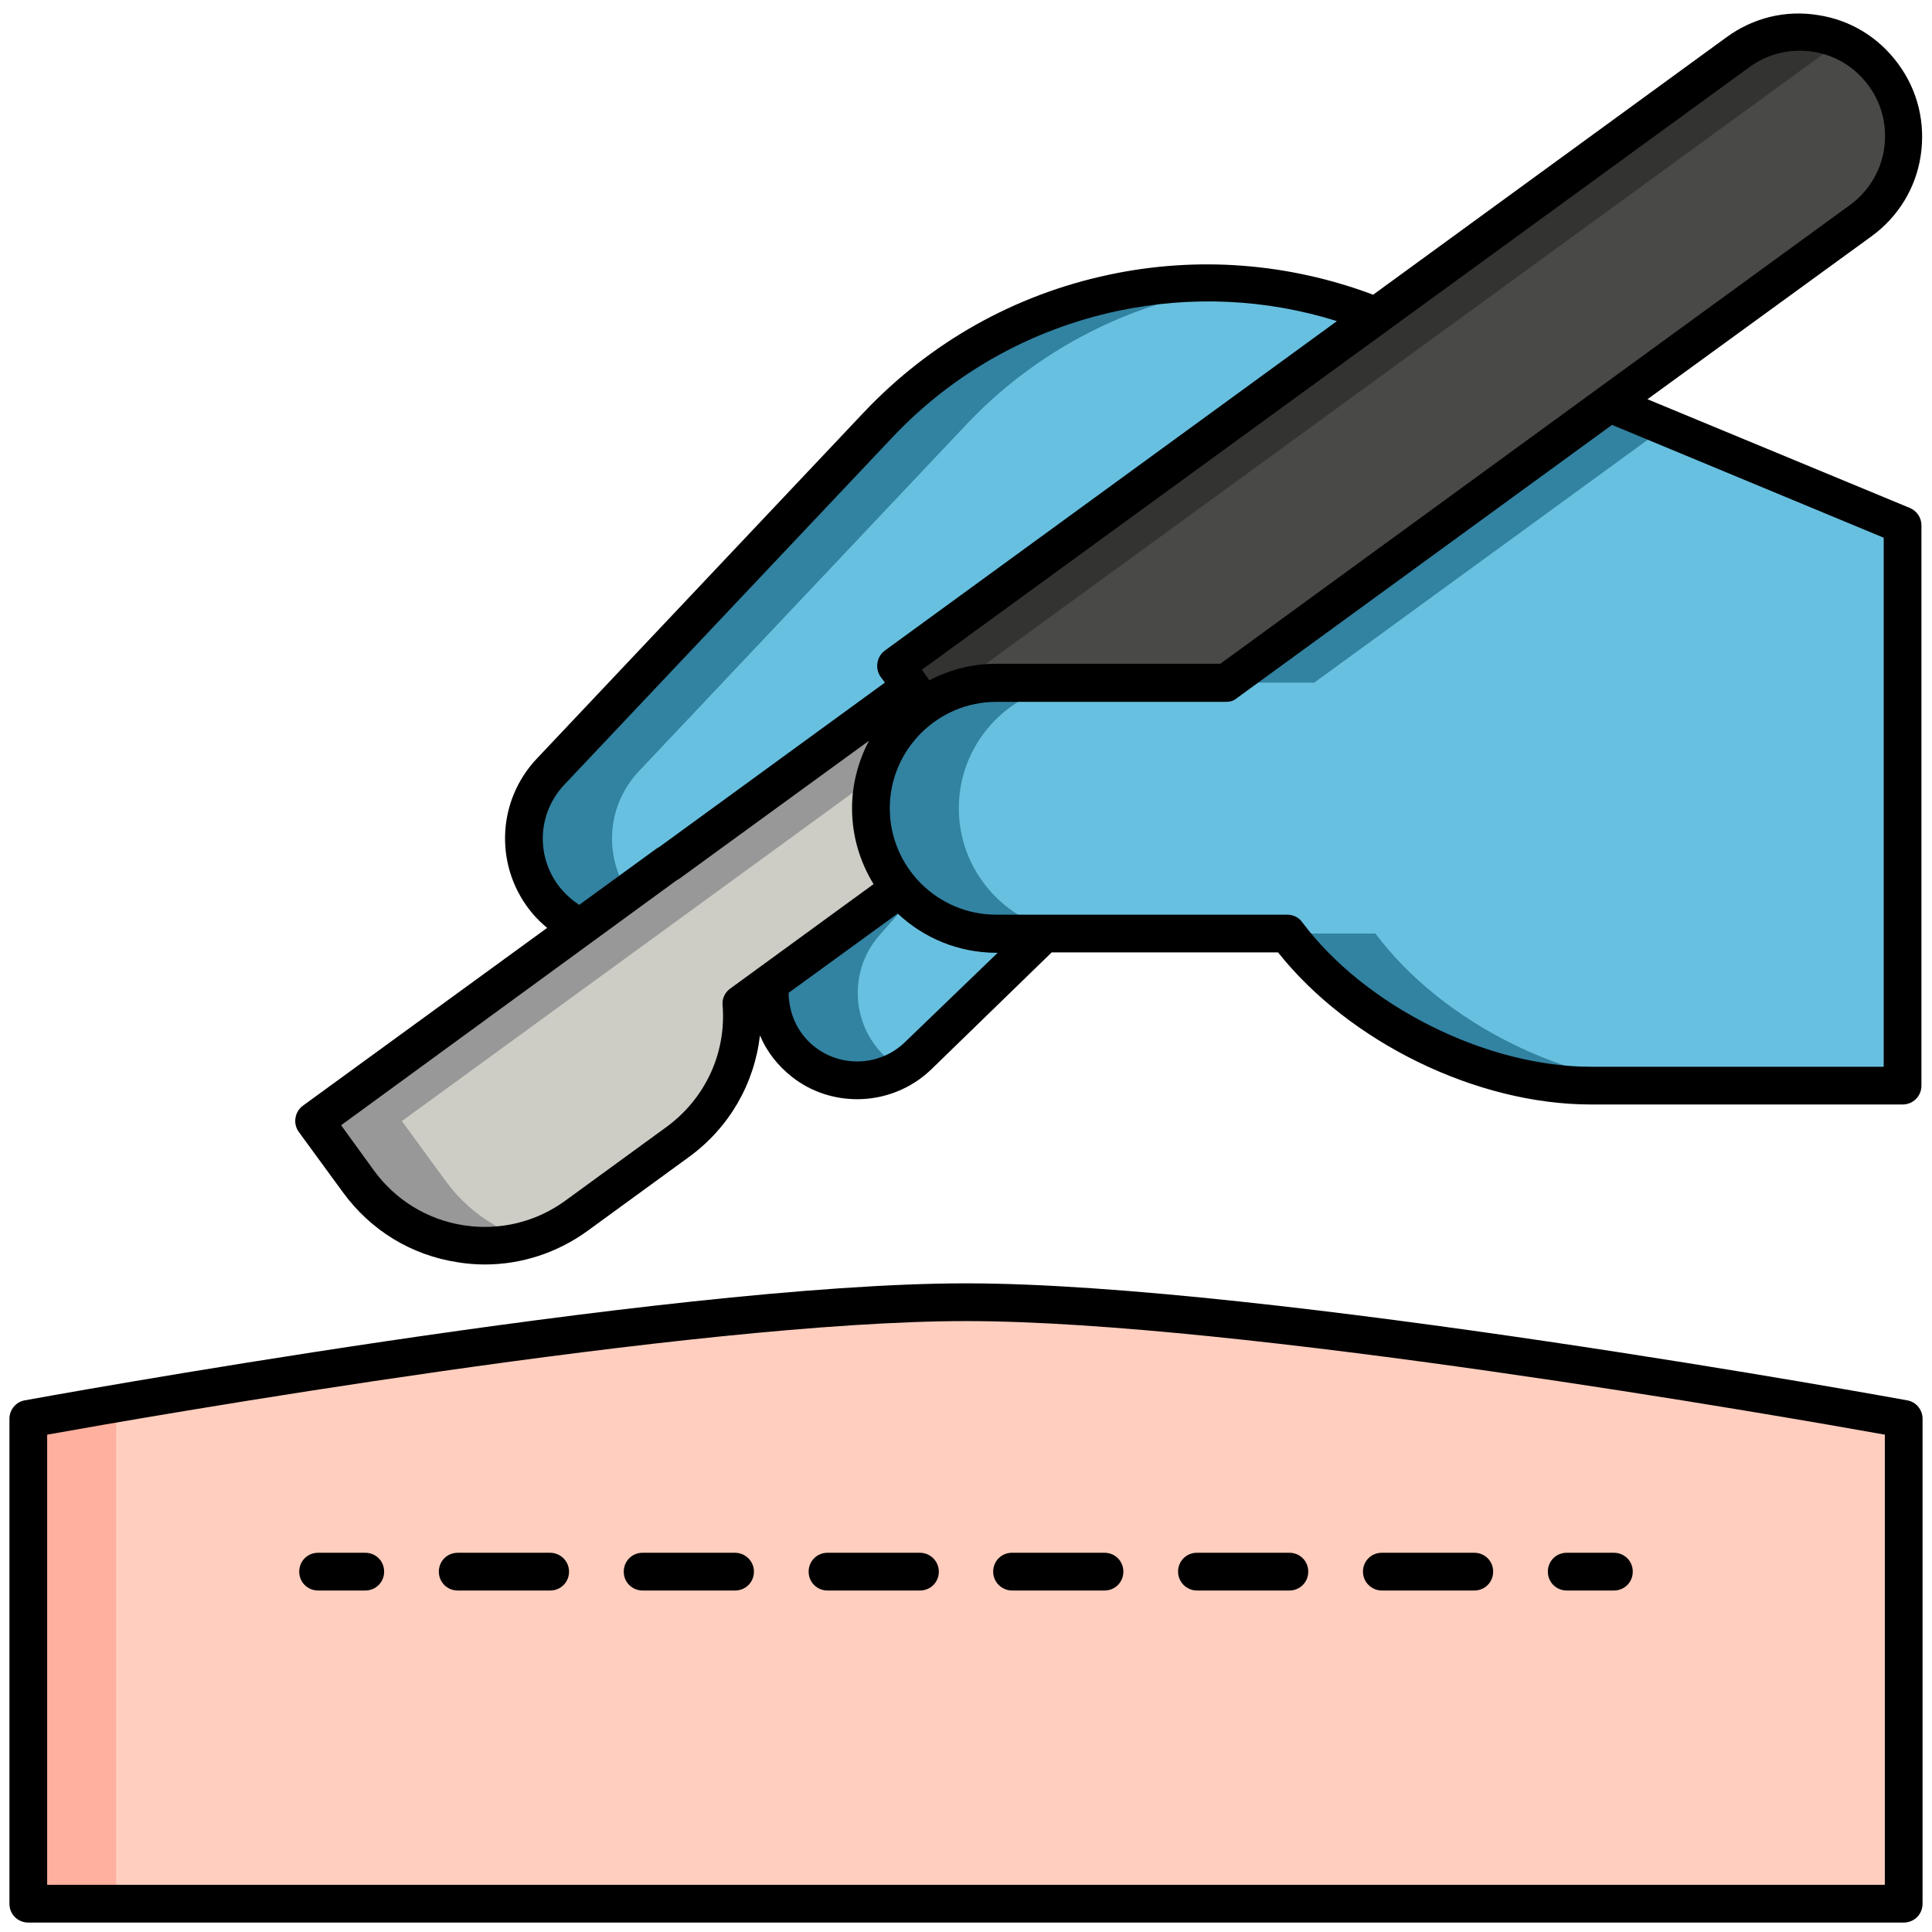
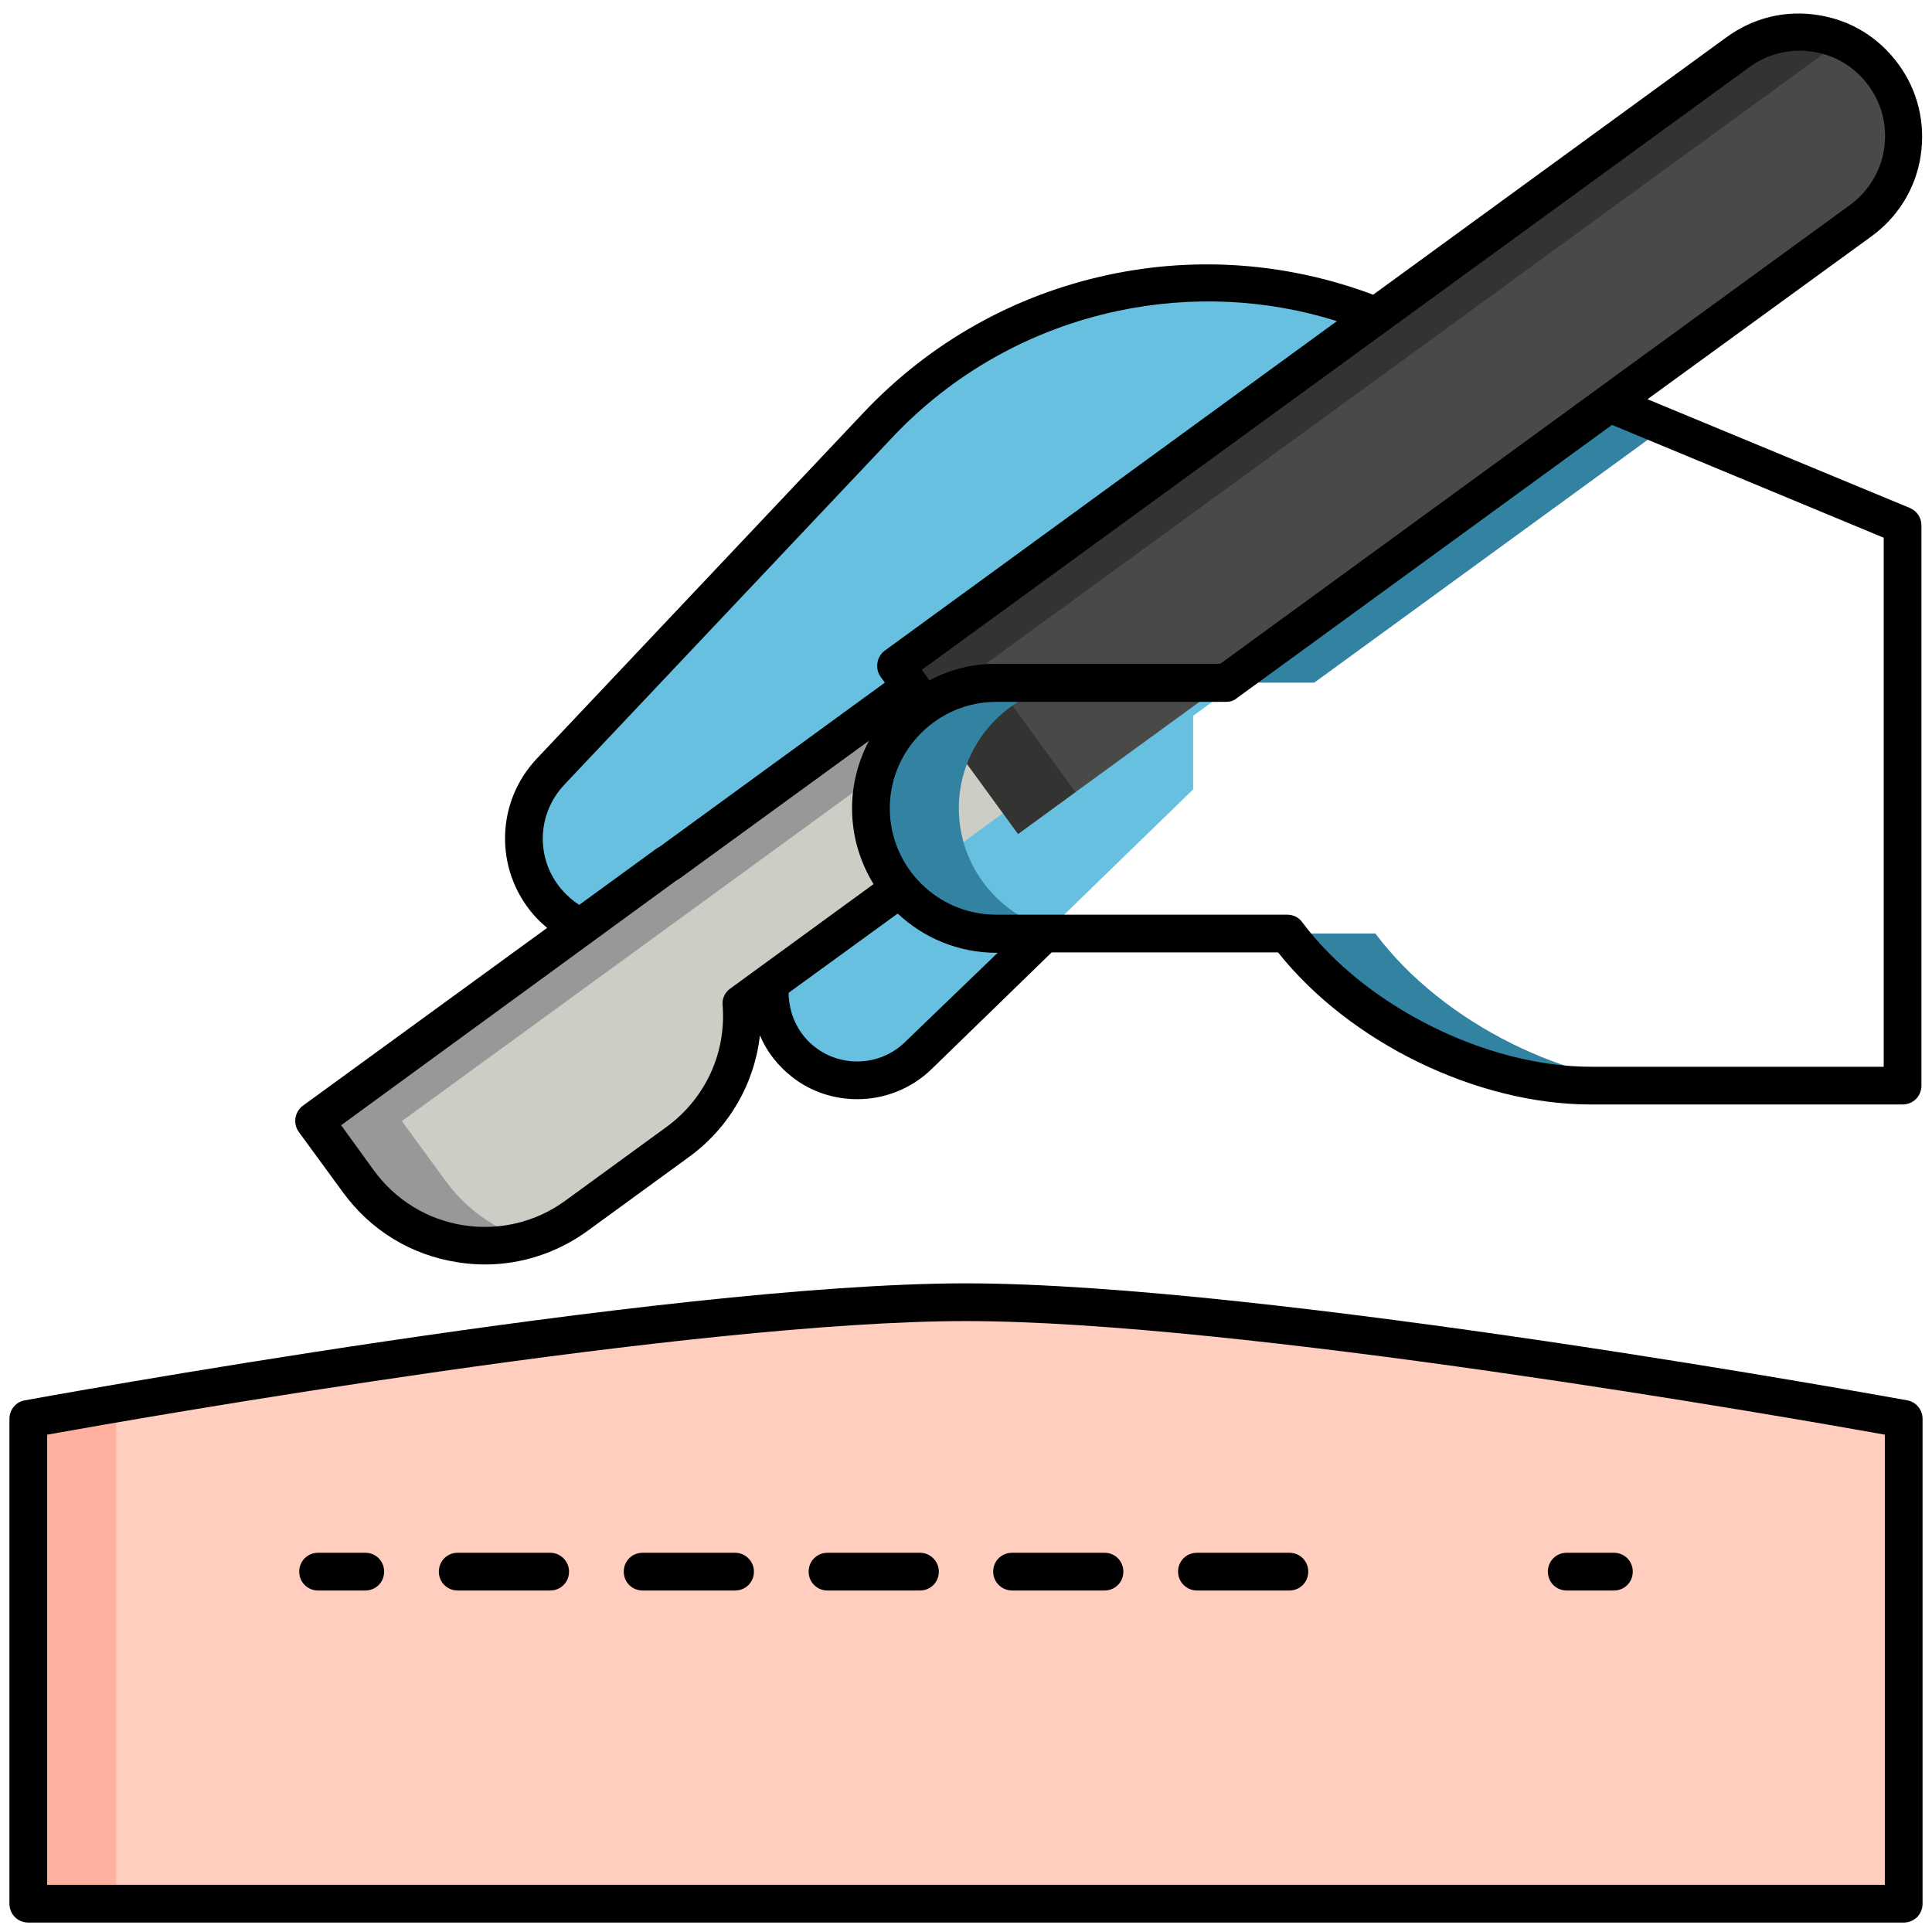
<svg xmlns="http://www.w3.org/2000/svg" xml:space="preserve" style="enable-background:new 0 0 512 512;" viewBox="0 0 512 512" y="0px" x="0px" id="Layer_1" version="1.1">
  <style type="text/css">
	.st0{fill:#68C0E0;}
	.st1{fill:#3282A1;}
	.st2{fill:#CDCDC6;}
	.st3{fill:#989898;}
	.st4{fill:#494A47;}
	.st5{fill:#333331;}
	.st6{fill:#FFCEBF;}
	.st7{fill:#FFB09E;}
</style>
  <g>
    <path d="M426.5,109.2l-60.4-25.1c-22.5-9.3-47.2-11.6-71-6.6c-23.9,5.1-45.6,17.3-62.4,35L146,204.5   c-9.1,9.6-9.5,24.5-0.8,34.6c8.7,10.2,23.7,12,34.6,4.3l48.7-34.4h15.7l-34.3,38.9c-8.8,10-7.4,25.4,3.1,33.6   c9.1,7.1,22.1,6.4,30.4-1.6l72.8-70.7v-19.5L426.5,109.2z" class="st0" />
    <g>
-       <path d="M168.4,239.1c-8.6-10.1-8.2-25,0.8-34.6l86.8-91.9c16.7-17.7,38.5-30,62.4-35c4.4-0.9,8.8-1.6,13.3-2    c-12.2-1.2-24.5-0.5-36.6,2c-23.9,5.1-45.6,17.3-62.4,35L146,204.5c-9.1,9.6-9.5,24.5-0.8,34.6c7.8,9.2,20.8,11.6,31.3,6.3    C173.4,243.8,170.7,241.7,168.4,239.1L168.4,239.1z" class="st1" />
-       <path d="M236.2,281.4c-10.5-8.2-11.9-23.6-3.1-33.6l34.3-38.9h-15.7l-20.2,14.3l-21.7,24.6c-8.8,10-7.4,25.4,3.1,33.6    c7.6,5.9,17.9,6.4,25.9,1.7C237.9,282.6,237.1,282.1,236.2,281.4z" class="st1" />
-     </g>
+       </g>
    <path d="M265.8,215.5L241.4,182l-64.3,46.9l0,0l-93.8,68.3l11.7,16c13.4,18.5,39.3,22.5,57.8,9.1l26.9-19.6   c12-8.8,17.9-22.8,16.9-36.6L265.8,215.5z" class="st2" />
    <path d="M118.2,313.1l-11.7-16l93.8-68.3l0,0l47.2-34.4l-6.2-8.5l-64.3,46.9l0,0l-93.8,68.3l11.7,16   c12,16.5,34.1,21.5,51.8,12.7C135.7,328.5,125.3,322.8,118.2,313.1L118.2,313.1z" class="st3" />
    <path d="M493.1,58.4L269.8,221l-32.5-44.6L460.6,13.8c12.3-9,29.6-6.3,38.6,6.1C508.2,32.2,505.4,49.4,493.1,58.4   L493.1,58.4z" class="st4" />
    <path d="M260.6,176.4L483.9,13.8c1.5-1.1,3-2,4.6-2.7c-8.8-4.1-19.5-3.4-27.9,2.7L237.3,176.4l32.5,44.6l15.2-11.1   L260.6,176.4z" class="st5" />
-     <path d="M426.5,106.9l-101.6,74H264c-18.3,0-33.2,14.9-33.2,33.2s14.9,33.2,33.2,33.2h77.1   c17.9,24,51.4,40.3,80.5,40.3h82.6V139.2L426.5,106.9z" class="st0" />
    <g>
      <path d="M441.4,113.1l-14.8-6.2l-101.6,74h23.3L441.4,113.1z" class="st1" />
      <path d="M254.1,214.2c0-18.3,14.9-33.2,33.2-33.2H264c-18.3,0-33.2,14.9-33.2,33.2s14.9,33.2,33.2,33.2h23.3    C269,247.4,254.1,232.5,254.1,214.2z" class="st1" />
      <path d="M364.5,247.4h-23.3c17.9,24,51.4,40.3,80.5,40.3h23.3C415.9,287.7,382.4,271.3,364.5,247.4L364.5,247.4z" class="st1" />
    </g>
    <path d="M504.5,504.5H7.5V376c0,0,168.1-30.9,248.5-30.9S504.5,376,504.5,376V504.5z" class="st6" />
    <path d="M267.7,345.3c-4.1-0.1-7.9-0.2-11.7-0.2C175.6,345.1,7.5,376,7.5,376v128.5h23.3V376   C30.8,376,183.8,347.9,267.7,345.3z" class="st7" />
    <path d="M90.9,316c7.3,10,18,16.6,30.3,18.5c2.4,0.4,4.9,0.6,7.3,0.6c9.7,0,19.2-3.1,27.2-8.9l26.9-19.6   c10.7-7.8,17.3-19.4,18.8-32.2c1.8,4.3,4.7,8,8.5,11c5.1,4,11.2,5.9,17.3,5.9c7.1,0,14.2-2.7,19.6-7.9l31.9-31h60   c18.9,23.8,52.6,40.3,82.9,40.3h82.6c2.8,0,5-2.2,5-5V139.2c0-2-1.2-3.8-3.1-4.6l-69.5-28.8l59.4-43.2c7-5.1,11.7-12.7,13-21.3   s-0.7-17.2-5.9-24.3s-12.7-11.7-21.3-13c-8.6-1.4-17.2,0.7-24.3,5.9l-93.6,68.2c-22.4-8.4-46.5-10.3-70-5.3   c-25,5.3-47.4,17.9-65,36.5L142.3,201c-10.9,11.5-11.3,29.3-1,41.3c1.1,1.3,2.4,2.5,3.7,3.6L80.3,293c-1.1,0.8-1.8,2-2,3.3   s0.1,2.6,0.9,3.7L90.9,316z M239.8,276.2c-6.5,6.3-16.7,6.8-23.8,1.3c-4-3.1-6.4-7.6-6.9-12.6c-0.1-0.6-0.1-1.2-0.1-1.8l28.9-21   c6.8,6.4,16,10.4,26.2,10.4h0.3L239.8,276.2z M499.2,282.7h-77.6c-27.8,0-59.9-16.1-76.5-38.3c-0.9-1.3-2.4-2-4-2H264   c-15.6,0-28.2-12.7-28.2-28.2s12.7-28.2,28.2-28.2h60.9c1.1,0,2.1-0.3,2.9-1l99.4-72.4l72,29.9L499.2,282.7L499.2,282.7z    M463.6,17.8c4.9-3.6,10.9-5,16.8-4.1c6,0.9,11.2,4.1,14.8,9s5,10.9,4.1,16.8s-4.1,11.2-9,14.8l-66.6,48.5l-100.3,73.1H264   c-6.4,0-12.4,1.6-17.7,4.4l-0.7-1l-1.3-1.8L463.6,17.8z M148.9,235.8c-7-8.1-6.7-20.1,0.7-27.9l86.8-91.9   c16.1-17.1,36.8-28.7,59.8-33.6c19.4-4.1,39.3-3.2,58.1,2.7l-119.8,87.3c-2.2,1.6-2.7,4.8-1.1,7l1.1,1.5l-59.7,43.5   c-0.2,0.1-0.5,0.3-0.7,0.4l-20.6,15C151.8,238.7,150.3,237.4,148.9,235.8L148.9,235.8z M179.3,233.3c0.2-0.1,0.5-0.3,0.7-0.4   l50.3-36.6c-2.8,5.3-4.5,11.4-4.5,17.9c0,7.4,2.1,14.2,5.7,20.1l-38,27.7c-1.4,1-2.2,2.7-2,4.4c1,12.7-4.6,24.7-14.8,32.2   l-26.9,19.6c-7.8,5.7-17.5,8-27,6.5c-9.6-1.5-18-6.7-23.7-14.5l-8.7-12L179.3,233.3z" />
    <path d="M505.4,371.1c-1.7-0.3-169.5-31-249.4-31S8.3,370.8,6.6,371.1c-2.4,0.4-4.1,2.5-4.1,4.9v128.5c0,2.8,2.2,5,5,5h497   c2.8,0,5-2.2,5-5V376C509.5,373.6,507.8,371.5,505.4,371.1L505.4,371.1z M499.5,499.5h-487V380.2c26.2-4.7,171.4-30.1,243.5-30.1   s217.3,25.4,243.5,30.1V499.5z" />
    <path d="M96.8,411.5H84.3c-2.8,0-5,2.2-5,5s2.2,5,5,5h12.5c2.8,0,5-2.2,5-5S99.6,411.5,96.8,411.5z" />
-     <path d="M366.2,421.5h24.5c2.8,0,5-2.2,5-5s-2.2-5-5-5h-24.5c-2.8,0-5,2.2-5,5S363.5,421.5,366.2,421.5z" />
    <path d="M317.2,421.5h24.5c2.8,0,5-2.2,5-5s-2.2-5-5-5h-24.5c-2.8,0-5,2.2-5,5S314.5,421.5,317.2,421.5z" />
    <path d="M268.2,421.5h24.5c2.8,0,5-2.2,5-5s-2.2-5-5-5h-24.5c-2.8,0-5,2.2-5,5S265.5,421.5,268.2,421.5z" />
    <path d="M145.8,411.5h-24.5c-2.8,0-5,2.2-5,5s2.2,5,5,5h24.5c2.8,0,5-2.2,5-5S148.5,411.5,145.8,411.5z" />
    <path d="M243.8,411.5h-24.5c-2.8,0-5,2.2-5,5s2.2,5,5,5h24.5c2.8,0,5-2.2,5-5S246.5,411.5,243.8,411.5z" />
    <path d="M194.8,411.5h-24.5c-2.8,0-5,2.2-5,5s2.2,5,5,5h24.5c2.8,0,5-2.2,5-5S197.5,411.5,194.8,411.5z" />
    <path d="M415.2,421.5h12.5c2.8,0,5-2.2,5-5s-2.2-5-5-5h-12.5c-2.8,0-5,2.2-5,5S412.4,421.5,415.2,421.5z" />
  </g>
</svg>